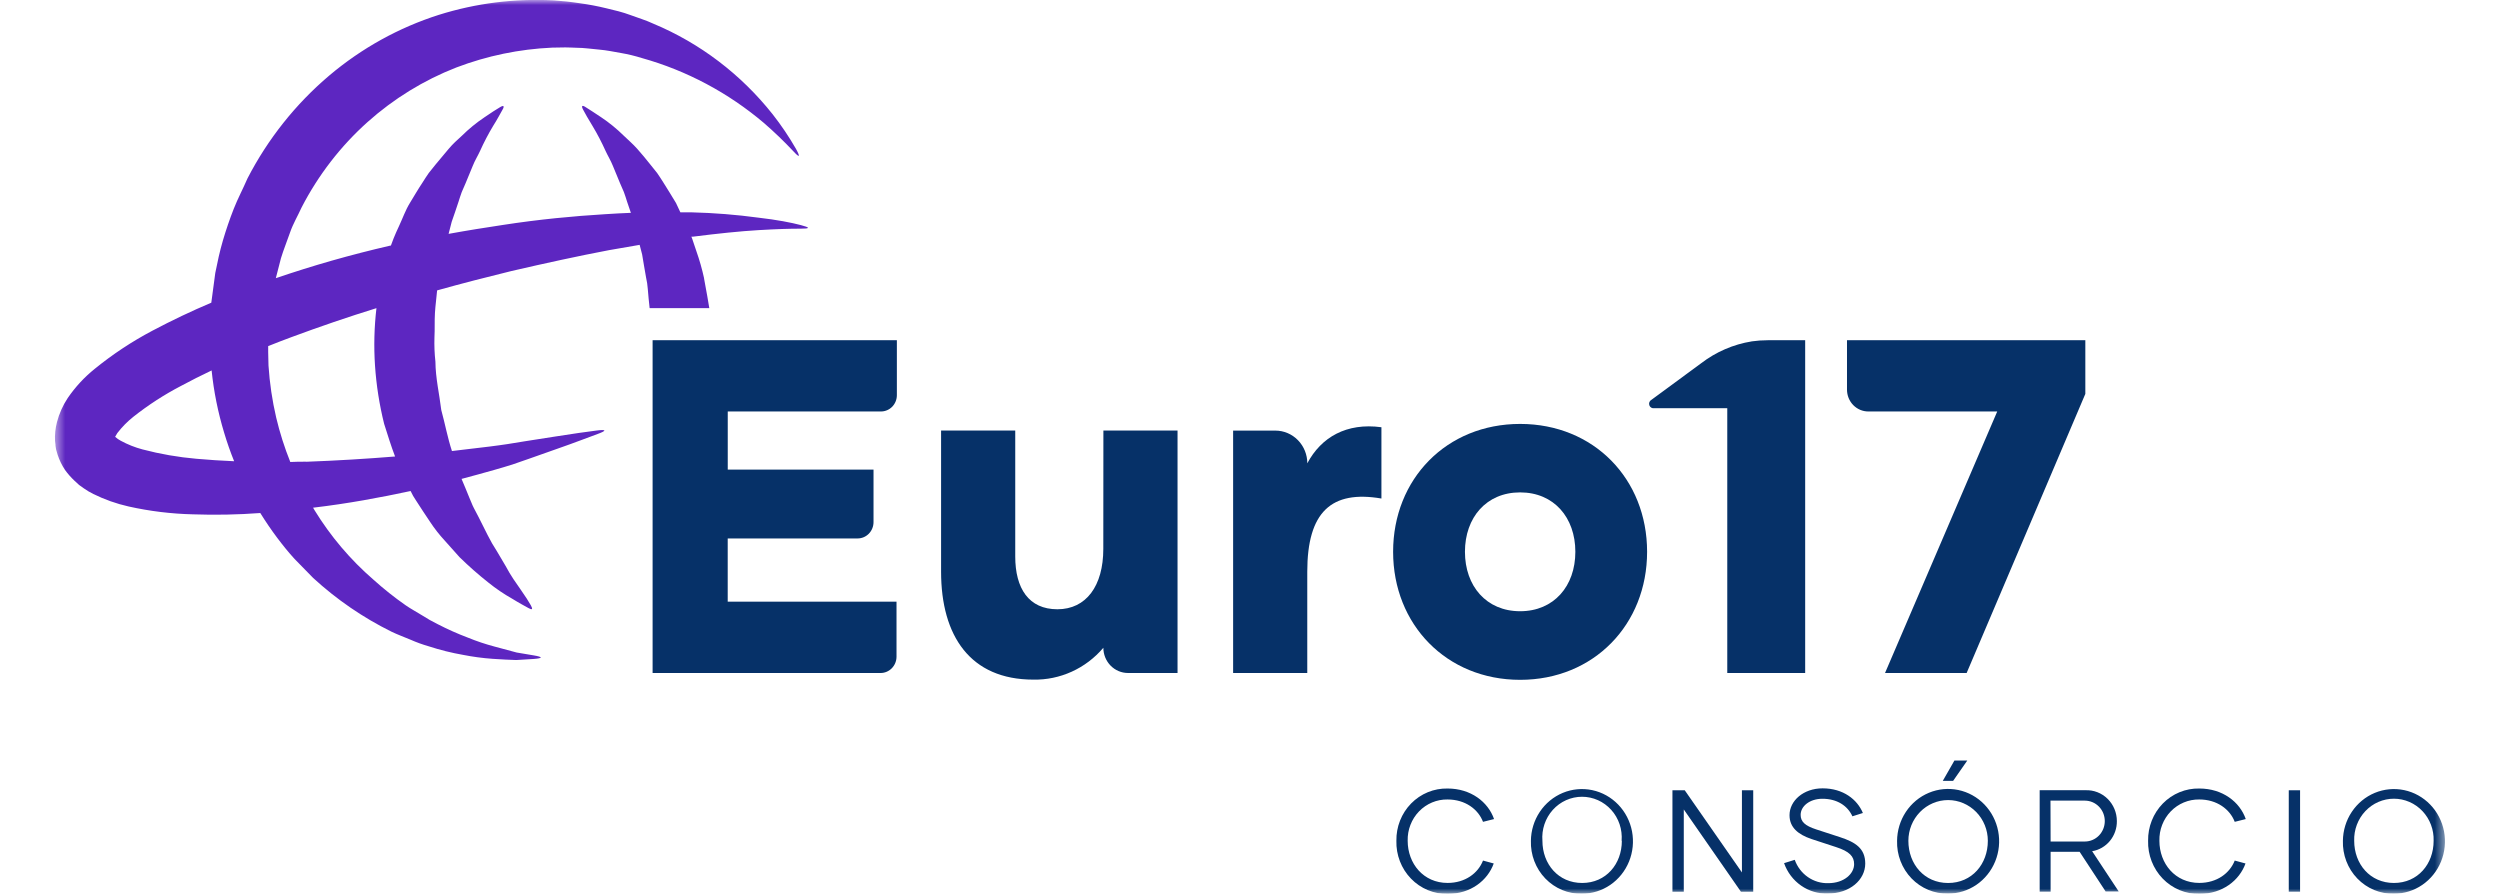
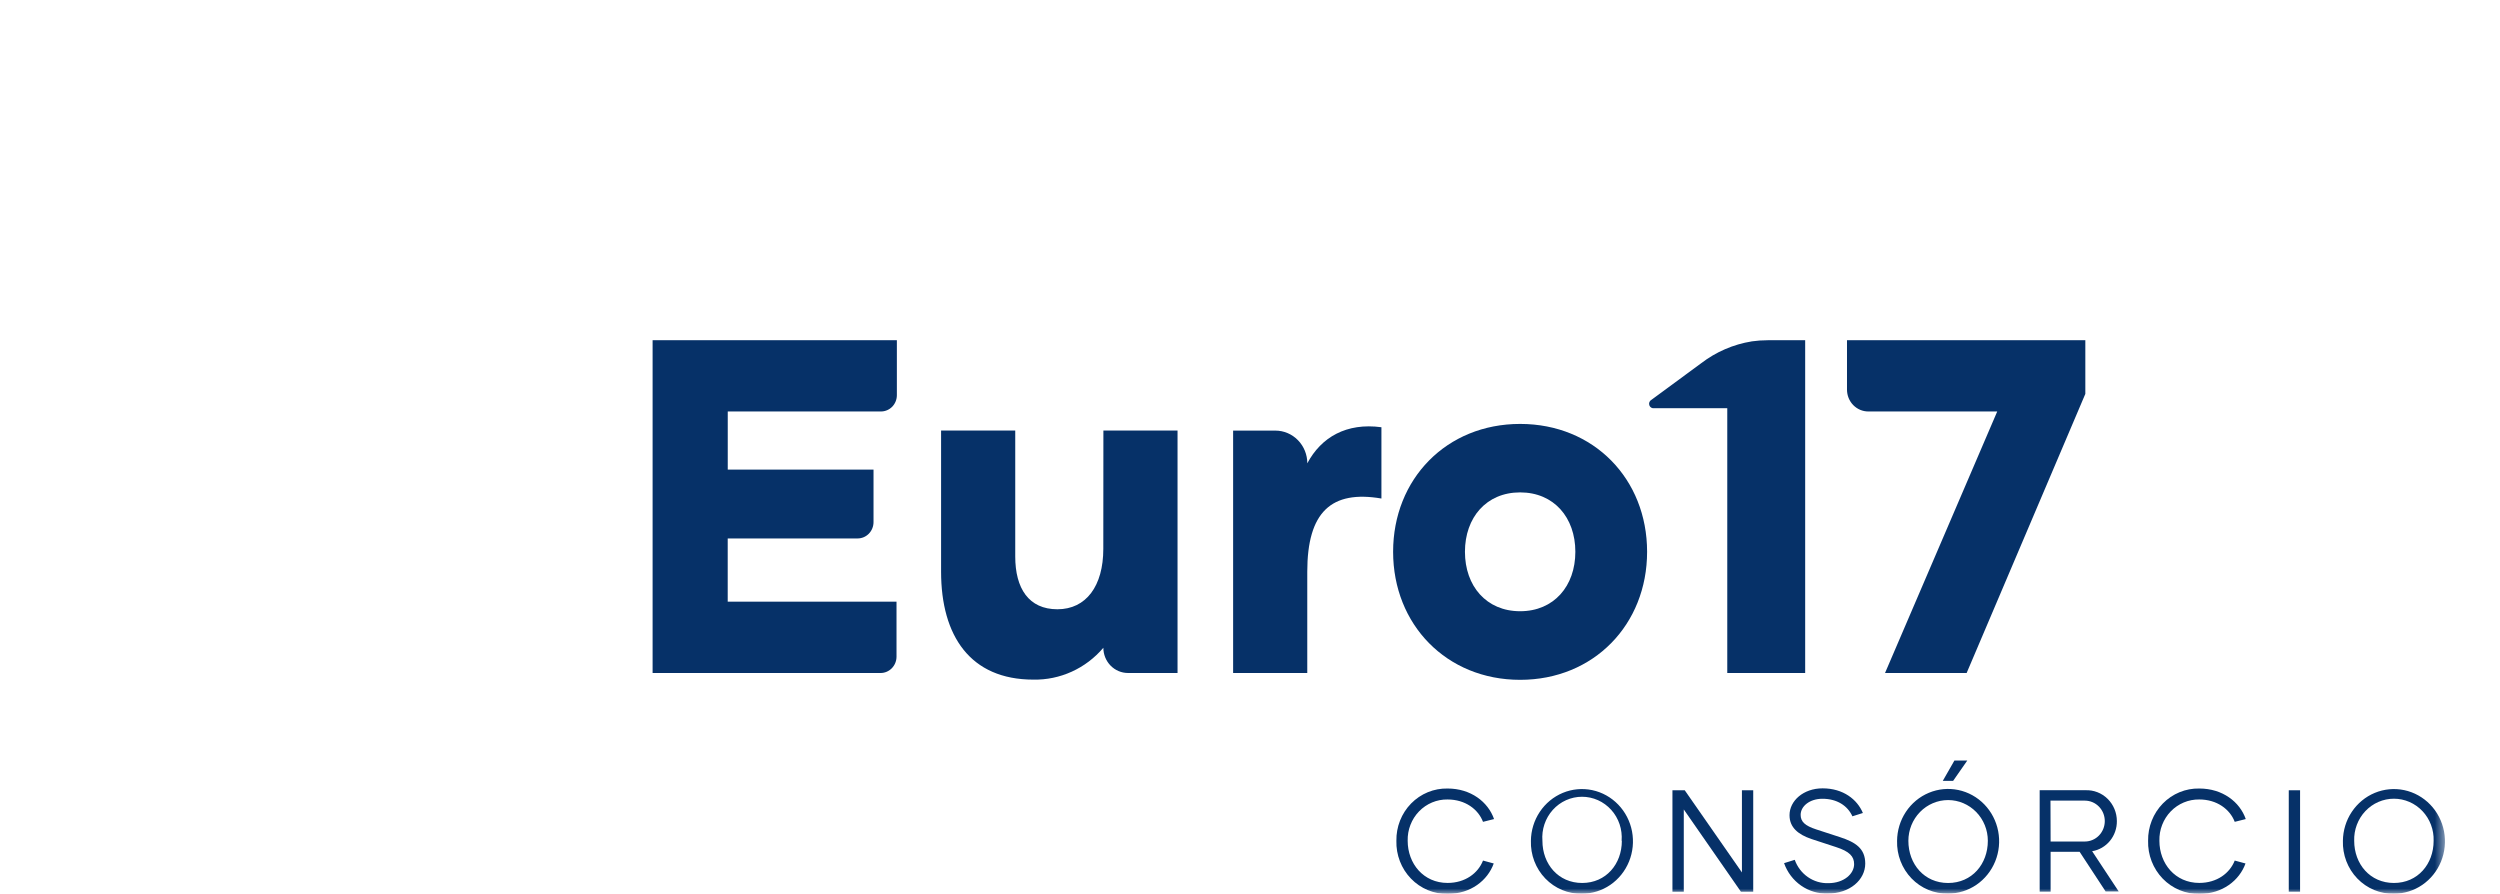
<svg xmlns="http://www.w3.org/2000/svg" width="249" height="89" viewBox="0 0 249 89" fill="none">
  <mask id="mask0_6350_27711" style="mask-type:luminance" maskUnits="userSpaceOnUse" x="5" y="0" width="239" height="89">
    <path d="M243.519 0H5.481V89H243.519V0Z" fill="white" />
  </mask>
  <g mask="url(#mask0_6350_27711)">
    <path d="M64.999 67.032H87.703C88.124 67.032 88.529 66.861 88.827 66.555C89.125 66.249 89.293 65.834 89.293 65.402V59.928H72.48V53.629H85.418C85.838 53.629 86.242 53.458 86.539 53.153C86.836 52.848 87.003 52.434 87.003 52.003V46.773H72.484V40.983H87.755C88.173 40.98 88.573 40.808 88.868 40.505C89.162 40.201 89.328 39.79 89.328 39.361V33.887H64.999V67.032Z" fill="#063168" />
    <path d="M109.889 54.669C109.889 58.362 108.182 60.683 105.319 60.683C102.456 60.683 101.118 58.598 101.118 55.427V42.883H93.732V56.941C93.732 63.338 96.639 67.69 102.921 67.69C104.238 67.716 105.546 67.445 106.75 66.897C107.955 66.349 109.028 65.537 109.894 64.518C109.895 65.184 110.153 65.822 110.612 66.293C111.072 66.764 111.694 67.029 112.344 67.03H117.283V42.883H109.898L109.889 54.669Z" fill="#063168" />
    <path d="M130.209 46.152C130.209 45.286 129.873 44.455 129.276 43.843C128.679 43.231 127.869 42.887 127.024 42.887H122.819V67.034H130.204V56.945C130.204 50.98 132.607 48.802 137.59 49.653V42.553C134.114 42.081 131.586 43.546 130.204 46.152" fill="#063168" />
    <path d="M151.405 42.223C144.063 42.223 138.754 47.715 138.754 54.958C138.754 62.201 144.067 67.711 151.405 67.711C158.742 67.711 164.051 62.201 164.051 54.958C164.051 47.715 158.751 42.223 151.405 42.223ZM151.405 60.878C148.038 60.878 145.909 58.366 145.909 54.958C145.909 51.55 148.038 49.042 151.405 49.042C154.772 49.042 156.905 51.55 156.905 54.958C156.905 58.366 154.776 60.878 151.405 60.878Z" fill="#063168" />
    <path d="M174.477 34.002C172.648 34.296 170.916 35.044 169.434 36.181L164.485 39.82C164.394 39.868 164.322 39.948 164.282 40.045C164.242 40.143 164.238 40.252 164.269 40.352C164.3 40.453 164.366 40.539 164.453 40.595C164.54 40.651 164.644 40.673 164.746 40.657H172.036V67.032H179.795V33.887H176.068C175.528 33.887 174.99 33.926 174.456 34.002" fill="#063168" />
    <path d="M183.961 38.813C183.962 39.099 184.017 39.381 184.124 39.645C184.232 39.908 184.388 40.148 184.585 40.349C184.783 40.551 185.017 40.71 185.274 40.819C185.532 40.928 185.807 40.983 186.086 40.983H198.924L187.75 67.028H195.878L207.699 39.232V33.887H183.961V38.813Z" fill="#063168" />
-     <path d="M70.125 27.707C69.927 26.8 69.673 25.908 69.365 25.034L68.93 23.742C68.909 23.685 68.882 23.631 68.861 23.573H69.017C71.515 23.257 73.7 23.03 75.508 22.923C77.315 22.816 78.749 22.771 79.726 22.776C80.704 22.78 80.716 22.669 79.765 22.419C78.814 22.17 77.38 21.89 75.547 21.68C73.345 21.382 71.129 21.205 68.909 21.15C68.539 21.15 68.148 21.15 67.766 21.15C67.623 20.838 67.475 20.522 67.332 20.224C66.897 19.515 66.489 18.829 66.072 18.179C65.859 17.854 65.668 17.529 65.45 17.23L64.764 16.375C64.329 15.827 63.895 15.301 63.461 14.816C63.026 14.33 62.553 13.925 62.136 13.524C61.441 12.838 60.685 12.22 59.877 11.68C59.233 11.234 58.686 10.909 58.33 10.673C57.974 10.437 57.874 10.54 58.078 10.923C58.282 11.306 58.591 11.863 59.012 12.54C59.495 13.344 59.93 14.177 60.315 15.034C60.537 15.52 60.824 15.97 61.045 16.526L61.753 18.241L62.14 19.132C62.262 19.439 62.353 19.774 62.461 20.099C62.57 20.424 62.709 20.834 62.835 21.199C62.005 21.23 61.158 21.275 60.285 21.333C57.118 21.524 53.712 21.845 50.106 22.402C48.368 22.665 46.531 22.954 44.68 23.293L44.988 22.094C45.218 21.417 45.458 20.758 45.666 20.103C45.775 19.778 45.866 19.444 45.987 19.137L46.374 18.246L47.082 16.531C47.3 15.974 47.591 15.524 47.812 15.039C48.198 14.181 48.633 13.348 49.115 12.544C49.55 11.867 49.832 11.297 50.05 10.927C50.267 10.557 50.167 10.455 49.802 10.678C49.437 10.9 48.898 11.23 48.251 11.684C47.444 12.225 46.689 12.842 45.996 13.528C45.562 13.92 45.097 14.339 44.693 14.82C44.289 15.301 43.85 15.831 43.389 16.379L42.703 17.235C42.486 17.533 42.295 17.858 42.082 18.183C41.647 18.834 41.252 19.52 40.818 20.228C40.383 20.936 40.105 21.747 39.732 22.54C39.553 22.941 39.354 23.337 39.197 23.756L38.932 24.464H38.867C36.929 24.91 34.957 25.417 32.998 25.974C31.162 26.5 29.32 27.077 27.472 27.707C27.641 27.048 27.824 26.371 27.984 25.716C28.249 24.847 28.597 24.005 28.892 23.146C29.188 22.286 29.661 21.497 30.035 20.669C31.698 17.442 33.926 14.556 36.608 12.156C39.219 9.824 42.212 7.984 45.449 6.722C48.514 5.555 51.739 4.888 55.006 4.744L56.31 4.722C56.718 4.722 57.061 4.749 57.439 4.758C58.169 4.758 58.929 4.878 59.677 4.94C60.424 5.003 61.145 5.159 61.849 5.279C62.553 5.399 63.261 5.573 63.93 5.782C68.387 7.028 72.534 9.235 76.094 12.255C77.11 13.136 78.081 14.07 79.005 15.052C79.644 15.747 79.739 15.671 79.283 14.834C78.591 13.628 77.814 12.476 76.959 11.386C73.796 7.395 69.702 4.287 65.055 2.352C64.343 2.014 63.565 1.791 62.796 1.501C62.027 1.212 61.206 1.016 60.372 0.82C59.512 0.61 58.642 0.445 57.765 0.325C57.331 0.268 56.84 0.187 56.414 0.147L55.163 0.04C51.293 -0.171 47.417 0.316 43.711 1.479C39.721 2.748 36.012 4.803 32.789 7.528C29.444 10.361 26.677 13.842 24.648 17.774C24.213 18.785 23.683 19.774 23.279 20.803C22.875 21.832 22.515 22.887 22.202 23.952C21.889 25.017 21.659 26.09 21.442 27.186C21.306 28.175 21.174 29.162 21.046 30.148C19.074 30.981 17.136 31.903 15.173 32.941C13.149 34.01 11.231 35.278 9.447 36.727C8.411 37.558 7.5 38.541 6.745 39.645C6.26 40.375 5.899 41.184 5.676 42.037C5.515 42.651 5.449 43.286 5.48 43.921L5.528 44.313V44.407C5.489 44.144 5.593 44.821 5.593 44.794L5.624 44.897L5.745 45.311C5.92 45.837 6.162 46.336 6.467 46.794C6.743 47.179 7.054 47.535 7.396 47.859L7.879 48.304C8.039 48.425 8.196 48.532 8.356 48.643C8.654 48.854 8.968 49.04 9.295 49.2C10.412 49.753 11.589 50.171 12.801 50.443C14.905 50.913 17.047 51.176 19.2 51.227C21.442 51.307 23.687 51.264 25.925 51.097C26.459 51.957 27.02 52.781 27.606 53.561C28.193 54.34 28.736 55.013 29.344 55.676L31.191 57.565C33.53 59.712 36.152 61.511 38.98 62.91C39.623 63.222 40.283 63.454 40.896 63.717C41.492 63.98 42.104 64.202 42.729 64.38C43.843 64.743 44.979 65.026 46.131 65.227C47.098 65.417 48.076 65.548 49.059 65.619C49.928 65.677 50.74 65.721 51.418 65.739L53.156 65.632C54.085 65.561 54.094 65.436 53.156 65.276L51.461 64.991L49.255 64.398C48.352 64.158 47.466 63.861 46.6 63.507C45.577 63.121 44.576 62.675 43.602 62.171C43.06 61.905 42.534 61.608 42.025 61.28C41.5 60.951 40.939 60.657 40.405 60.287C39.284 59.505 38.212 58.652 37.194 57.734C34.906 55.755 32.929 53.424 31.334 50.826L31.182 50.567C34.657 50.157 37.911 49.547 40.896 48.906C41.05 49.238 41.231 49.555 41.439 49.855C41.917 50.585 42.369 51.298 42.834 51.975C43.271 52.641 43.762 53.268 44.302 53.85L45.77 55.494C46.681 56.385 47.636 57.227 48.633 58.015C49.391 58.628 50.198 59.175 51.044 59.65C51.722 60.073 52.282 60.363 52.652 60.572C53.021 60.781 53.086 60.679 52.878 60.3C52.669 59.922 52.322 59.387 51.874 58.746C51.427 58.104 50.871 57.343 50.362 56.376L49.493 54.906C49.154 54.388 48.845 53.849 48.568 53.293L47.673 51.512C47.511 51.215 47.35 50.907 47.191 50.59C47.022 50.282 46.917 49.93 46.757 49.596C46.513 48.968 46.235 48.34 45.97 47.699C47.104 47.4 48.194 47.097 49.215 46.808C49.845 46.621 50.384 46.478 51.027 46.269L52.656 45.703L55.519 44.692C57.257 44.09 58.595 43.56 59.52 43.226C60.446 42.892 60.411 42.754 59.438 42.879C58.465 43.004 57.035 43.2 55.228 43.489L52.235 43.957L50.536 44.233C50.032 44.318 49.359 44.393 48.746 44.478C47.573 44.625 46.322 44.772 45.014 44.923C44.58 43.614 44.328 42.211 43.95 40.834C43.759 39.24 43.381 37.654 43.368 36.023C43.278 35.218 43.246 34.406 43.272 33.596C43.316 32.785 43.272 31.974 43.32 31.173C43.368 30.371 43.476 29.671 43.537 28.923C46.053 28.219 48.52 27.587 50.923 26.999C54.35 26.206 57.635 25.489 60.667 24.914C61.706 24.727 62.705 24.553 63.708 24.388L63.956 25.342C64.017 25.72 64.082 26.099 64.147 26.482C64.212 26.865 64.277 27.244 64.347 27.631C64.435 28.013 64.493 28.402 64.521 28.794C64.568 29.422 64.634 30.055 64.703 30.687H70.646C70.646 30.647 70.307 28.669 70.125 27.743M19.561 45.694C17.752 45.537 15.958 45.225 14.2 44.763C13.445 44.563 12.716 44.273 12.027 43.899C11.825 43.793 11.637 43.662 11.467 43.507C11.515 43.413 11.597 43.28 11.684 43.137C12.15 42.53 12.687 41.984 13.283 41.511C14.77 40.335 16.361 39.305 18.036 38.433C19.031 37.894 20.052 37.386 21.077 36.897C21.293 38.989 21.708 41.056 22.315 43.066C22.606 44.05 22.945 45.008 23.319 45.939C22.067 45.881 20.816 45.81 19.561 45.694ZM30.456 45.984C29.948 45.984 29.427 45.984 28.914 46.015C28.338 44.582 27.869 43.106 27.511 41.6C27.113 39.893 26.856 38.154 26.742 36.402L26.711 35.066V34.473C27.48 34.166 28.249 33.863 29.018 33.582C31.851 32.531 34.666 31.569 37.494 30.692C37.272 32.592 37.224 34.51 37.351 36.42C37.483 38.374 37.787 40.312 38.259 42.211C38.611 43.32 38.954 44.438 39.349 45.467C36.56 45.694 33.589 45.877 30.474 45.992" fill="#5D26C1" />
    <path d="M166.575 88.814V78.711H167.8L173.496 86.894V78.711H174.621V88.814H173.396L167.705 80.622V88.814H166.575Z" fill="#063168" />
    <path d="M177.688 85.972L178.757 85.638C179.005 86.335 179.461 86.935 180.059 87.353C180.658 87.77 181.37 87.984 182.094 87.963C183.671 87.963 184.67 87.023 184.67 86.07C184.67 85.295 184.205 84.8 182.867 84.368L180.408 83.562C179.105 83.117 178.236 82.422 178.236 81.192C178.236 79.762 179.617 78.519 181.529 78.519C183.588 78.519 184.983 79.629 185.543 80.974L184.5 81.304C184.023 80.252 182.967 79.557 181.516 79.557C180.234 79.557 179.344 80.306 179.344 81.161C179.344 81.838 179.778 82.243 180.882 82.604L183.275 83.384C184.809 83.887 185.778 84.506 185.778 86.012C185.778 87.624 184.257 88.996 182.037 88.996C181.094 89.026 180.166 88.748 179.386 88.204C178.606 87.66 178.013 86.877 177.693 85.967" fill="#063168" />
    <path d="M139.08 83.743C139.068 83.055 139.192 82.371 139.444 81.732C139.696 81.094 140.071 80.514 140.547 80.028C141.023 79.542 141.589 79.159 142.213 78.903C142.836 78.647 143.504 78.522 144.176 78.536C146.495 78.536 148.216 79.873 148.807 81.579L147.708 81.855C147.23 80.599 145.935 79.628 144.176 79.628C143.648 79.619 143.125 79.72 142.637 79.924C142.149 80.128 141.706 80.431 141.335 80.815C140.964 81.199 140.673 81.656 140.479 82.159C140.284 82.661 140.191 83.199 140.205 83.739C140.205 86.02 141.782 87.94 144.176 87.94C145.935 87.94 147.217 86.973 147.708 85.712L148.776 86.002C148.172 87.69 146.482 89.031 144.189 89.031C143.51 89.044 142.836 88.916 142.208 88.654C141.579 88.392 141.008 88.002 140.531 87.508C140.053 87.014 139.678 86.425 139.429 85.778C139.18 85.131 139.061 84.439 139.08 83.743Z" fill="#063168" />
    <path d="M213.951 83.743C213.939 83.055 214.064 82.371 214.316 81.733C214.568 81.095 214.944 80.515 215.419 80.029C215.895 79.543 216.461 79.16 217.085 78.904C217.708 78.647 218.375 78.522 219.047 78.536C221.371 78.536 223.087 79.873 223.678 81.579L222.579 81.855C222.101 80.599 220.806 79.627 219.047 79.627C218.519 79.619 217.996 79.72 217.508 79.924C217.02 80.128 216.577 80.431 216.206 80.815C215.835 81.199 215.544 81.656 215.35 82.159C215.155 82.661 215.062 83.199 215.076 83.739C215.076 86.02 216.653 87.939 219.047 87.939C220.806 87.939 222.088 86.973 222.579 85.712L223.652 86.002C223.048 87.69 221.353 89.031 219.06 89.031C218.381 89.043 217.708 88.914 217.079 88.652C216.451 88.39 215.881 88.001 215.403 87.507C214.926 87.012 214.551 86.424 214.301 85.777C214.052 85.131 213.932 84.439 213.951 83.743Z" fill="#063168" />
    <path d="M229.087 78.711H227.961V88.814H229.087V78.711Z" fill="#063168" />
    <path d="M152.478 83.744C152.489 82.715 152.796 81.713 153.362 80.864C153.927 80.015 154.725 79.356 155.654 78.97C156.584 78.585 157.604 78.49 158.586 78.697C159.569 78.905 160.469 79.406 161.174 80.137C161.88 80.868 162.358 81.797 162.55 82.806C162.741 83.815 162.637 84.86 162.251 85.809C161.865 86.758 161.213 87.569 160.379 88.139C159.544 88.709 158.564 89.013 157.561 89.013C156.884 89.028 156.212 88.902 155.585 88.641C154.958 88.381 154.39 87.992 153.914 87.499C153.438 87.006 153.066 86.419 152.819 85.773C152.572 85.127 152.456 84.437 152.478 83.744ZM161.514 83.744C161.558 83.185 161.489 82.623 161.311 82.093C161.133 81.563 160.85 81.076 160.479 80.664C160.109 80.252 159.659 79.923 159.158 79.698C158.657 79.473 158.116 79.357 157.569 79.357C157.023 79.357 156.482 79.473 155.981 79.698C155.48 79.923 155.03 80.252 154.66 80.664C154.289 81.076 154.006 81.563 153.828 82.093C153.649 82.623 153.58 83.185 153.625 83.744C153.625 86.055 155.202 87.944 157.582 87.944C159.963 87.944 161.536 86.055 161.536 83.744" fill="#063168" />
    <path d="M194.532 77.773H193.502L194.662 75.746H195.944L194.532 77.773Z" fill="#063168" />
    <path d="M188.949 83.745C188.957 82.716 189.263 81.713 189.826 80.862C190.39 80.01 191.187 79.349 192.117 78.962C193.047 78.574 194.068 78.478 195.051 78.684C196.034 78.891 196.936 79.391 197.642 80.122C198.349 80.853 198.828 81.782 199.02 82.792C199.212 83.802 199.109 84.848 198.722 85.797C198.335 86.747 197.683 87.558 196.848 88.128C196.012 88.699 195.031 89.002 194.027 89.001C193.352 89.016 192.682 88.889 192.056 88.629C191.431 88.37 190.863 87.982 190.388 87.49C189.913 86.999 189.541 86.413 189.293 85.769C189.046 85.126 188.928 84.437 188.949 83.745ZM197.989 83.745C197.989 82.669 197.572 81.637 196.83 80.876C196.088 80.115 195.081 79.687 194.031 79.687C192.982 79.687 191.975 80.115 191.233 80.876C190.491 81.637 190.074 82.669 190.074 83.745C190.074 86.057 191.651 87.946 194.031 87.946C196.412 87.946 197.989 86.057 197.989 83.745Z" fill="#063168" />
    <path d="M233.353 83.744C233.364 82.715 233.671 81.713 234.237 80.864C234.802 80.015 235.6 79.356 236.529 78.97C237.459 78.585 238.479 78.49 239.461 78.697C240.444 78.905 241.344 79.406 242.049 80.137C242.755 80.868 243.233 81.797 243.425 82.806C243.616 83.815 243.512 84.86 243.126 85.809C242.74 86.758 242.088 87.569 241.254 88.139C240.419 88.709 239.439 89.013 238.436 89.013C237.759 89.028 237.087 88.902 236.46 88.641C235.833 88.381 235.265 87.992 234.789 87.499C234.313 87.006 233.941 86.419 233.694 85.773C233.447 85.127 233.331 84.437 233.353 83.744ZM242.389 83.744C242.407 83.2 242.317 82.658 242.126 82.15C241.936 81.642 241.647 81.179 241.278 80.788C240.909 80.397 240.467 80.085 239.978 79.873C239.49 79.661 238.964 79.551 238.433 79.551C237.903 79.551 237.377 79.661 236.889 79.873C236.4 80.085 235.958 80.397 235.589 80.788C235.22 81.179 234.931 81.642 234.741 82.15C234.55 82.658 234.46 83.2 234.478 83.744C234.478 86.055 236.055 87.944 238.436 87.944C240.816 87.944 242.389 86.055 242.389 83.744Z" fill="#063168" />
    <path d="M207.13 84.839H204.241V88.808H203.151V78.706H207.712C208.117 78.689 208.52 78.756 208.898 78.903C209.277 79.049 209.622 79.273 209.914 79.56C210.206 79.847 210.439 80.192 210.598 80.573C210.757 80.954 210.84 81.365 210.84 81.779C210.848 82.499 210.604 83.198 210.152 83.749C209.7 84.3 209.07 84.666 208.377 84.781L211.023 88.79H209.72L207.13 84.839ZM204.241 83.815H207.652C208.178 83.815 208.683 83.6 209.056 83.219C209.428 82.837 209.637 82.319 209.637 81.779C209.637 81.239 209.428 80.722 209.056 80.34C208.683 79.958 208.178 79.743 207.652 79.743H204.228L204.241 83.815Z" fill="#063168" />
  </g>
</svg>